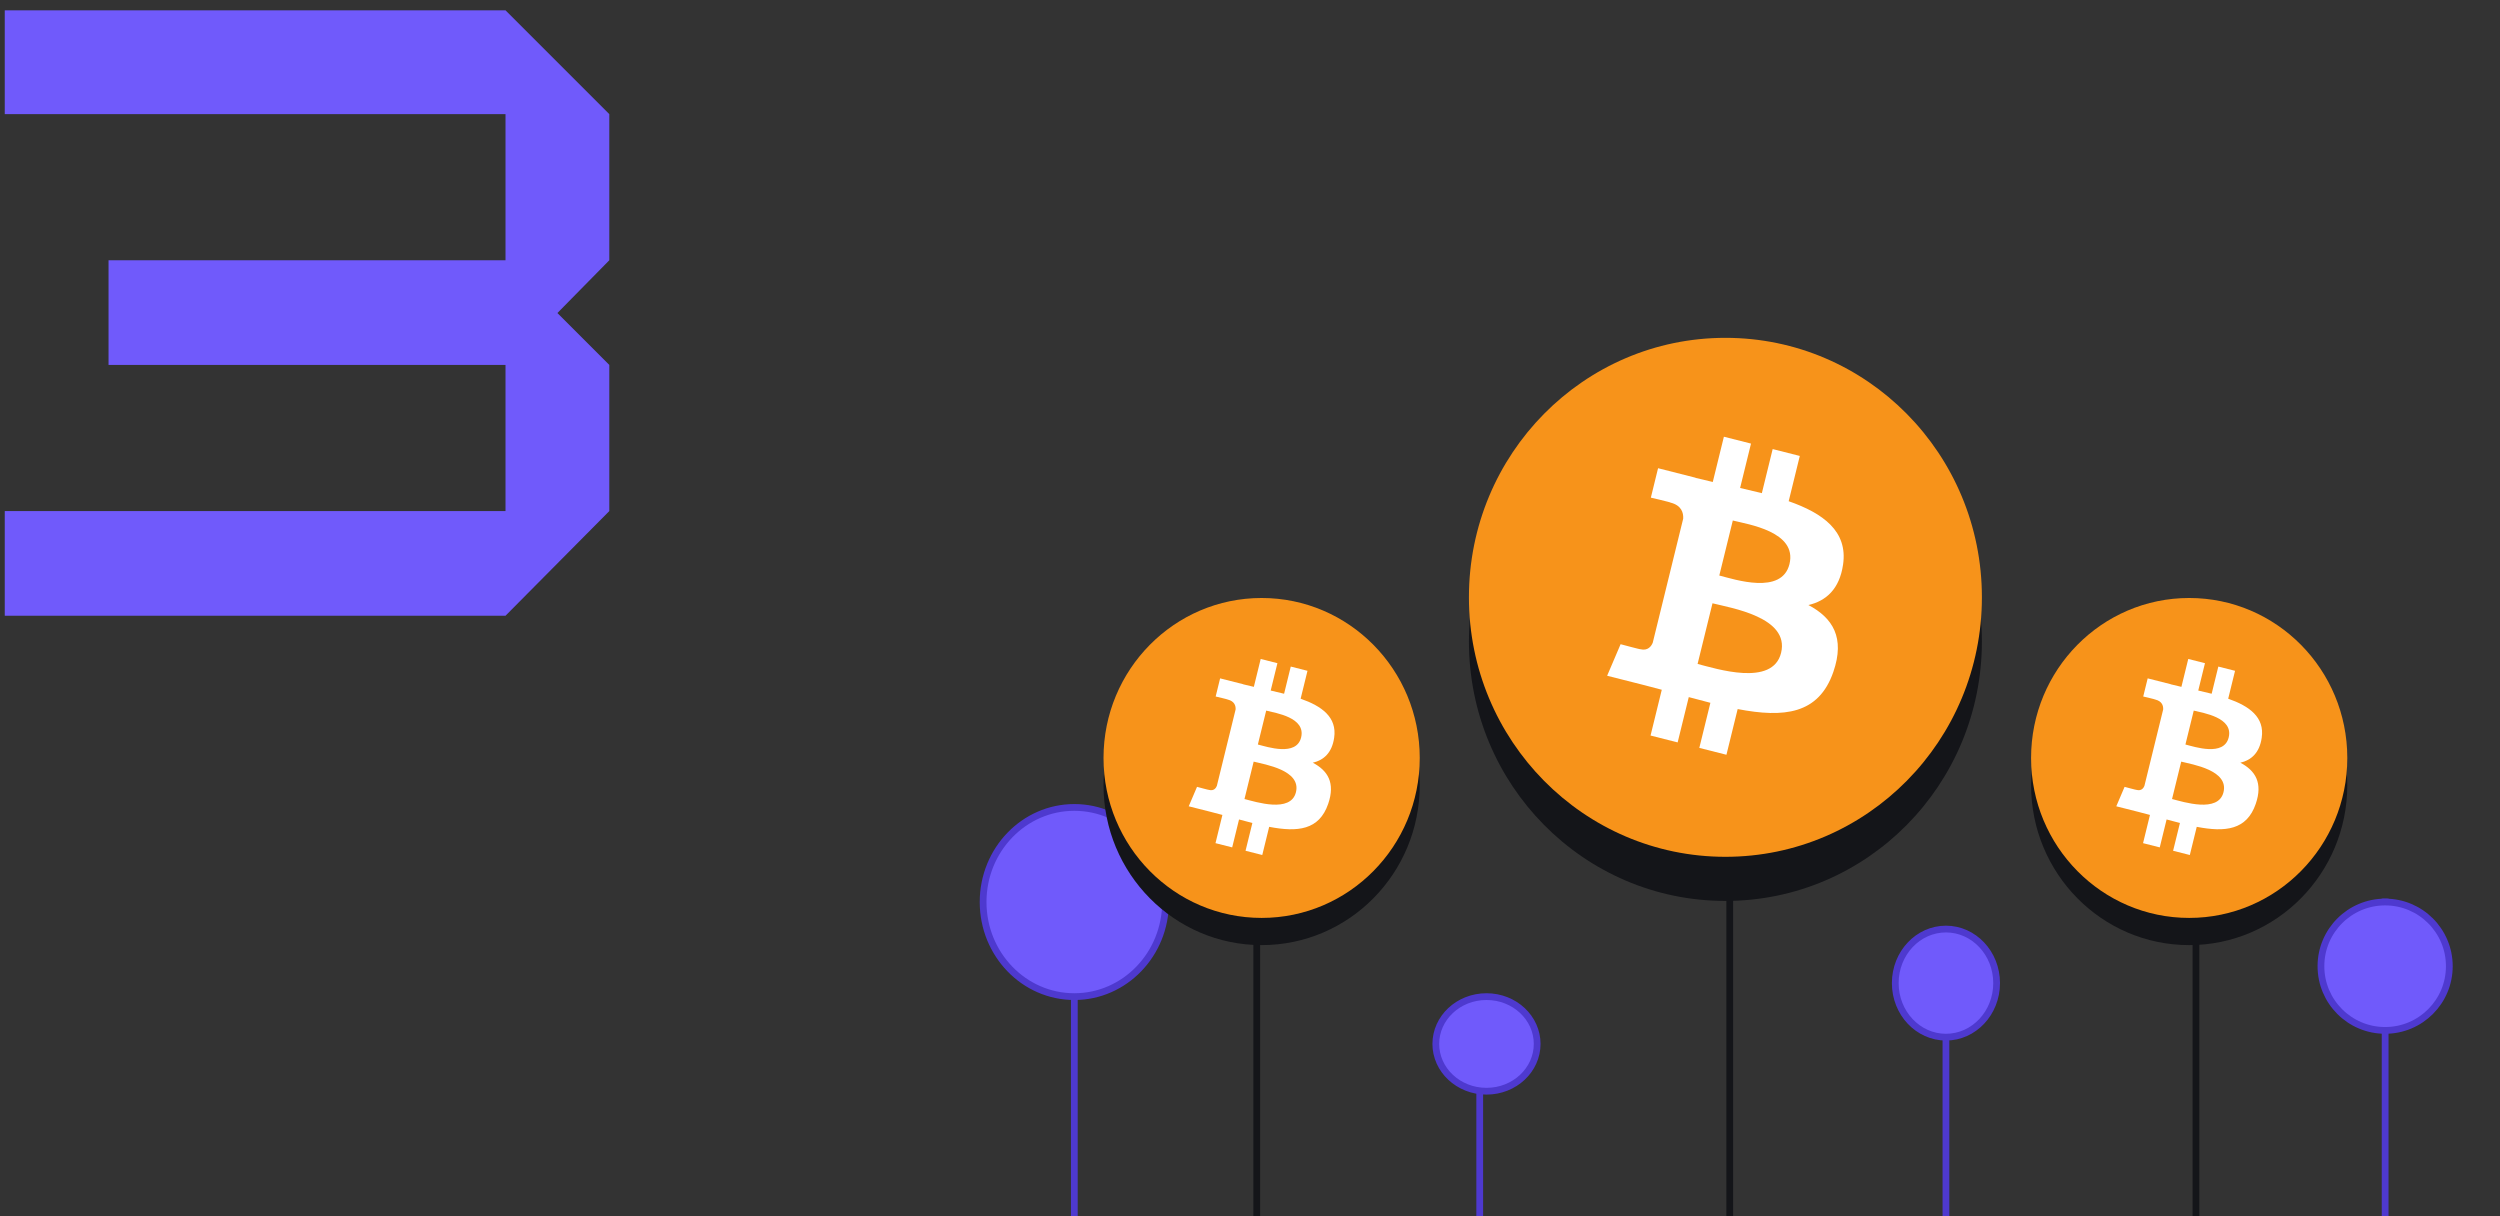
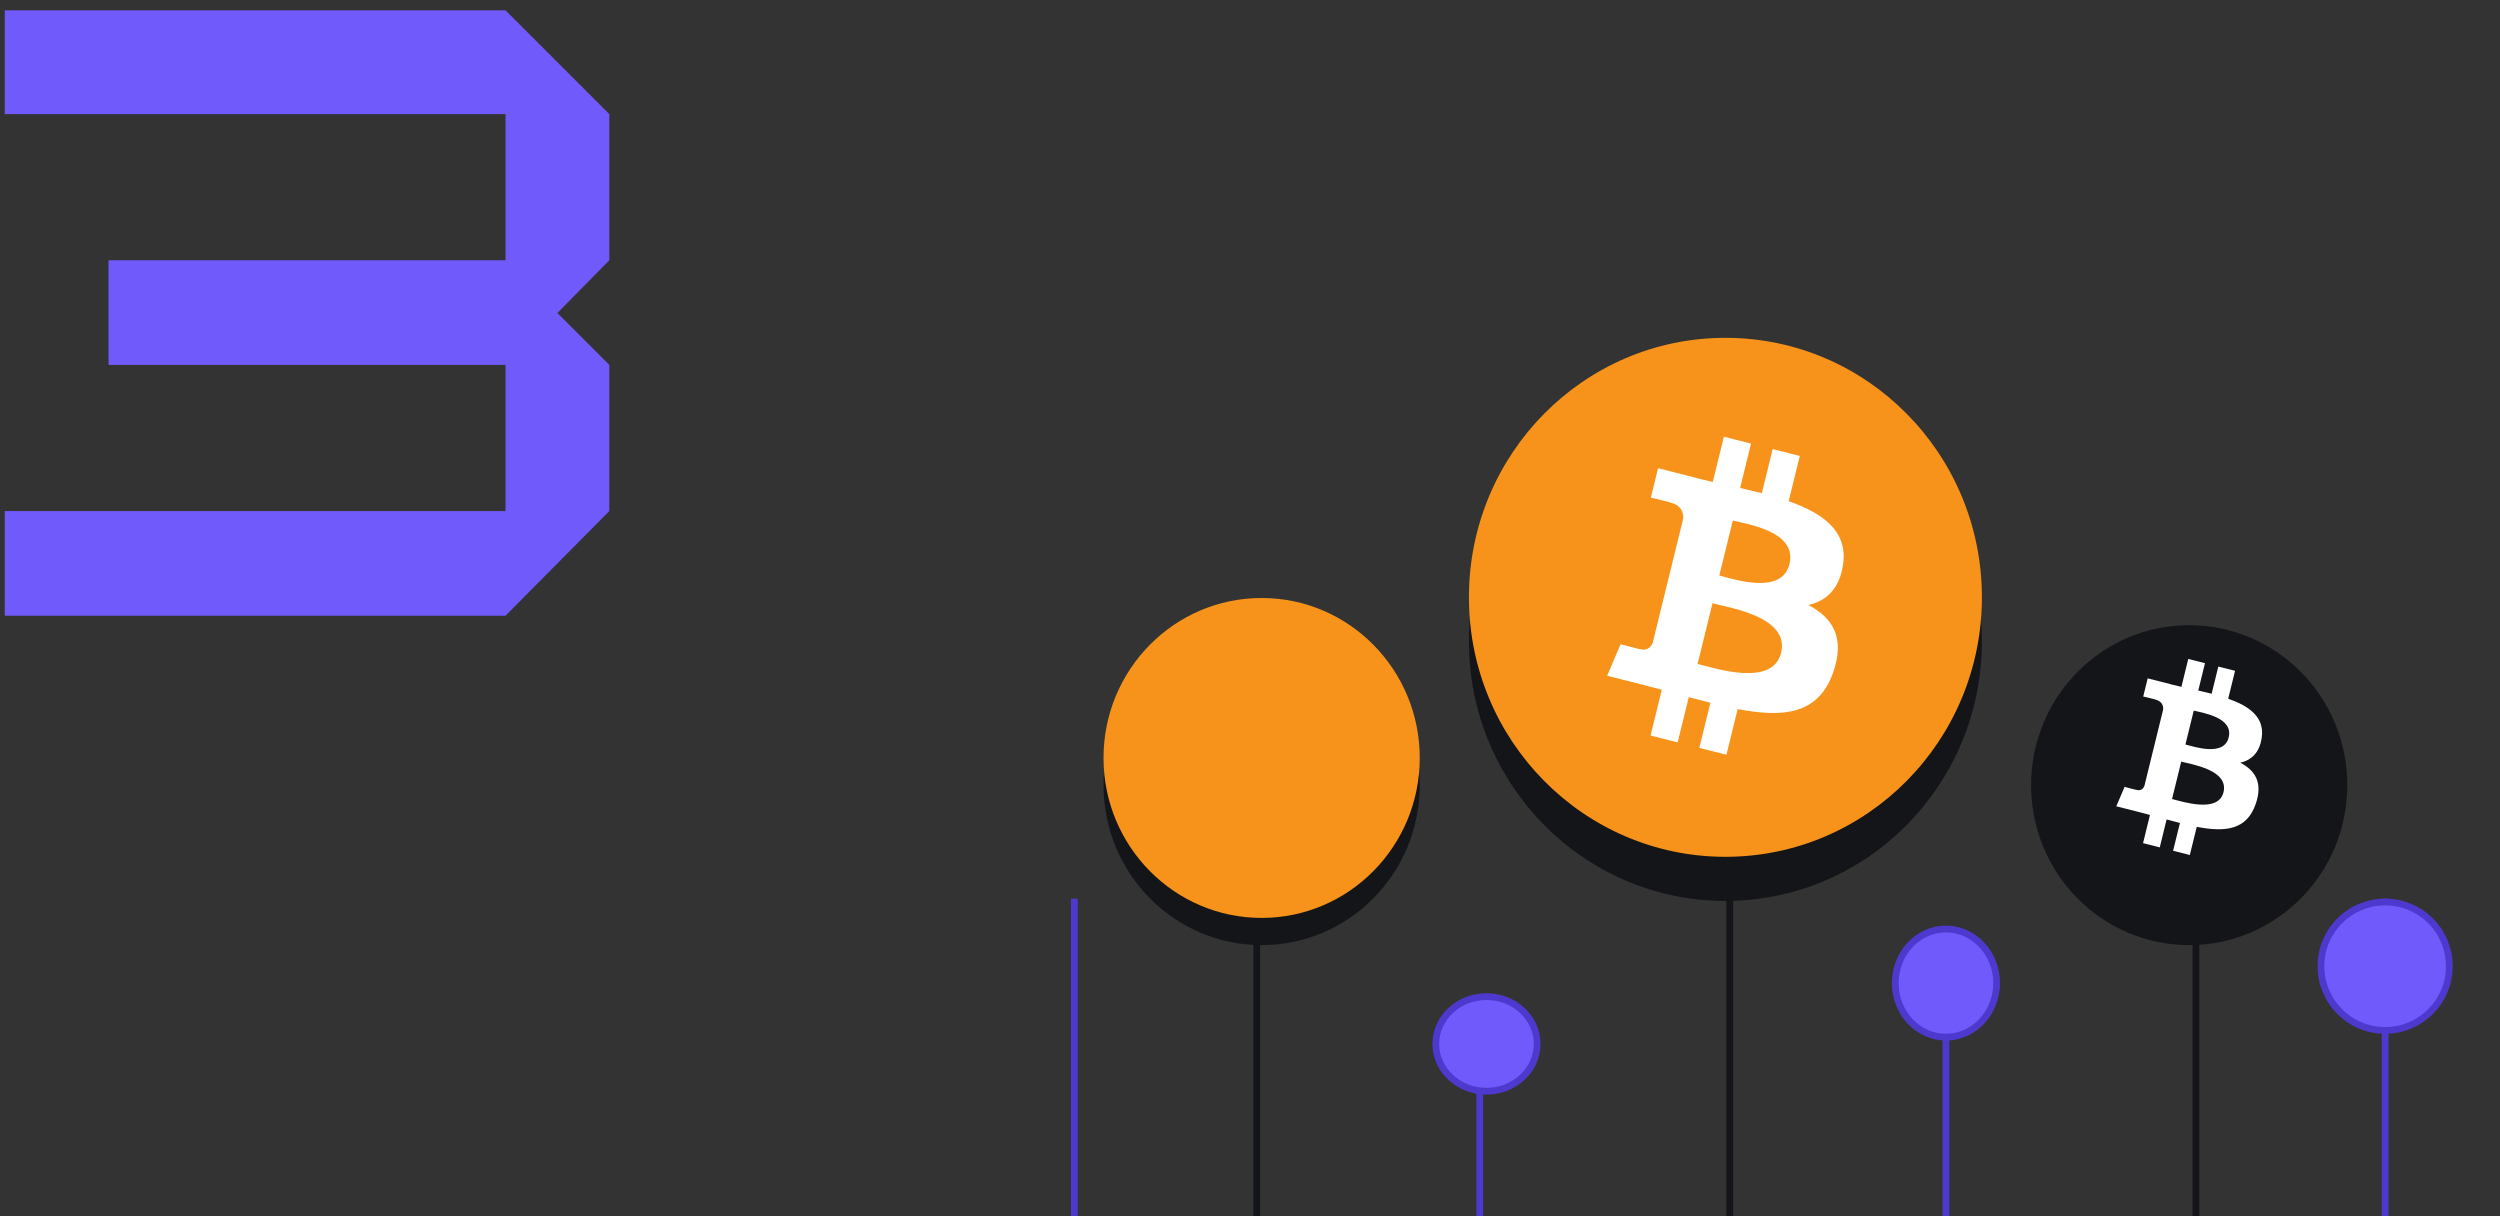
<svg xmlns="http://www.w3.org/2000/svg" width="370" height="180" viewBox="0 0 370 180" fill="none">
  <rect x="0" y="0" width="370" height="180" fill="#333333" stroke="none" />
  <path d="M90.176 16.888V38.52L82.496 46.328L90.176 54.008V75.64L74.816 91.128H0.704V75.64H74.816V54.008H16.064V38.52H74.816V16.888H0.704V1.528H74.816L90.176 16.888Z" fill="#705AFB" />
  <path d="M288 144L288 180" stroke="#4E39CF" />
  <path d="M219 150L219 180" stroke="#4E39CF" />
  <path d="M159 133L159 180" stroke="#4E39CF" />
  <path d="M353 133L353 180" stroke="#4E39CF" />
-   <path d="M172.5 133.5C172.5 141.249 166.439 147.5 159 147.5C151.561 147.5 145.5 141.249 145.5 133.5C145.5 125.751 151.561 119.5 159 119.5C166.439 119.5 172.5 125.751 172.5 133.5Z" fill="#705AFB" stroke="#4E39CF" />
  <path d="M227.5 154.5C227.5 158.336 224.173 161.5 220 161.5C215.827 161.5 212.5 158.336 212.5 154.5C212.5 150.664 215.827 147.5 220 147.5C224.173 147.5 227.5 150.664 227.5 154.5Z" fill="#705AFB" stroke="#4E39CF" />
  <path d="M295.5 145.5C295.5 149.947 292.114 153.5 288 153.5C283.886 153.5 280.5 149.947 280.5 145.5C280.5 141.053 283.886 137.5 288 137.5C292.114 137.5 295.5 141.053 295.5 145.5Z" fill="#705AFB" stroke="#4E39CF" />
  <circle cx="353" cy="143" r="9.5" fill="#705AFB" stroke="#4E39CF" />
  <path d="M325 133L325 180" stroke="#141519" />
  <ellipse cx="255.361" cy="94.935" rx="37.96" ry="38.404" fill="#141519" />
  <ellipse cx="255.361" cy="88.404" rx="37.96" ry="38.404" fill="#F7931A" />
  <path d="M244.608 95.113C244.409 95.615 243.904 96.368 242.768 96.082C242.808 96.141 239.849 95.342 239.849 95.342L237.856 100.01L243.081 101.334C244.053 101.581 245.006 101.84 245.943 102.084L244.282 108.86L248.292 109.877L249.938 103.172C251.033 103.474 252.097 103.753 253.138 104.015L251.498 110.689L255.513 111.705L257.174 104.941C264.021 106.257 269.169 105.726 271.337 99.437C273.083 94.372 271.25 91.451 267.647 89.546C270.271 88.931 272.247 87.179 272.774 83.558C273.502 78.612 269.795 75.953 264.725 74.18L266.37 67.48L262.355 66.463L260.754 72.987C259.698 72.72 258.614 72.468 257.537 72.218L259.149 65.651L255.136 64.635L253.491 71.333C252.617 71.13 251.76 70.931 250.927 70.72L250.931 70.7L245.394 69.295L244.326 73.651C244.326 73.651 247.305 74.344 247.242 74.387C248.868 74.8 249.162 75.893 249.113 76.759L244.608 95.113ZM263.6 96.624C262.359 101.689 253.964 98.951 251.243 98.265L253.448 89.287C256.169 89.977 264.897 91.343 263.6 96.624ZM264.842 83.485C263.71 88.092 256.723 85.751 254.456 85.177L256.455 77.035C258.722 77.609 266.021 78.68 264.842 83.485Z" fill="white" />
  <ellipse cx="186.721" cy="116.203" rx="23.4" ry="23.674" fill="#141519" />
  <ellipse cx="186.721" cy="112.177" rx="23.4" ry="23.674" fill="#F7931A" />
-   <path d="M180.093 116.313C179.97 116.622 179.659 117.086 178.958 116.91C178.983 116.947 177.159 116.454 177.159 116.454L175.931 119.332L179.151 120.147C179.751 120.3 180.338 120.46 180.916 120.61L179.892 124.787L182.364 125.414L183.378 121.281C184.054 121.467 184.709 121.639 185.351 121.801L184.34 125.914L186.815 126.541L187.839 122.371C192.06 123.183 195.233 122.855 196.569 118.978C197.646 115.856 196.516 114.055 194.295 112.881C195.912 112.502 197.13 111.422 197.455 109.19C197.904 106.141 195.619 104.502 192.494 103.409L193.508 99.279L191.033 98.652L190.046 102.673C189.395 102.509 188.727 102.353 188.063 102.199L189.057 98.152L186.583 97.525L185.569 101.654C185.03 101.529 184.501 101.406 183.988 101.276L183.991 101.263L180.577 100.398L179.919 103.083C179.919 103.083 181.755 103.51 181.717 103.537C182.719 103.791 182.9 104.465 182.87 104.999L180.093 116.313ZM191.8 117.245C191.035 120.366 185.86 118.679 184.183 118.256L185.542 112.721C187.22 113.147 192.6 113.989 191.8 117.245ZM192.566 109.145C191.868 111.985 187.561 110.542 186.164 110.188L187.396 105.169C188.793 105.523 193.293 106.183 192.566 109.145Z" fill="white" />
  <ellipse cx="324" cy="116.203" rx="23.4" ry="23.674" fill="#141519" />
-   <ellipse cx="324" cy="112.177" rx="23.4" ry="23.674" fill="#F7931A" />
  <path d="M317.372 116.313C317.249 116.622 316.938 117.086 316.237 116.91C316.262 116.947 314.438 116.454 314.438 116.454L313.21 119.332L316.431 120.147C317.03 120.3 317.617 120.46 318.195 120.61L317.171 124.787L319.643 125.414L320.657 121.281C321.333 121.467 321.988 121.639 322.63 121.801L321.619 125.914L324.094 126.541L325.118 122.371C329.339 123.183 332.512 122.855 333.848 118.978C334.925 115.856 333.795 114.055 331.574 112.881C333.191 112.502 334.41 111.422 334.734 109.19C335.184 106.141 332.898 104.502 329.773 103.409L330.787 99.279L328.312 98.652L327.325 102.673C326.674 102.509 326.006 102.353 325.342 102.199L326.336 98.152L323.862 97.525L322.848 101.654C322.309 101.529 321.78 101.406 321.267 101.276L321.27 101.263L317.857 100.398L317.198 103.083C317.198 103.083 319.035 103.51 318.996 103.537C319.998 103.791 320.179 104.465 320.149 104.999L317.372 116.313ZM329.079 117.245C328.315 120.366 323.14 118.679 321.462 118.256L322.821 112.721C324.499 113.147 329.879 113.989 329.079 117.245ZM329.845 109.145C329.147 111.985 324.84 110.542 323.443 110.188L324.675 105.169C326.072 105.523 330.572 106.183 329.845 109.145Z" fill="white" />
  <path d="M186 139V180" stroke="#141519" />
  <path d="M256 133L256 180" stroke="#141519" />
</svg>